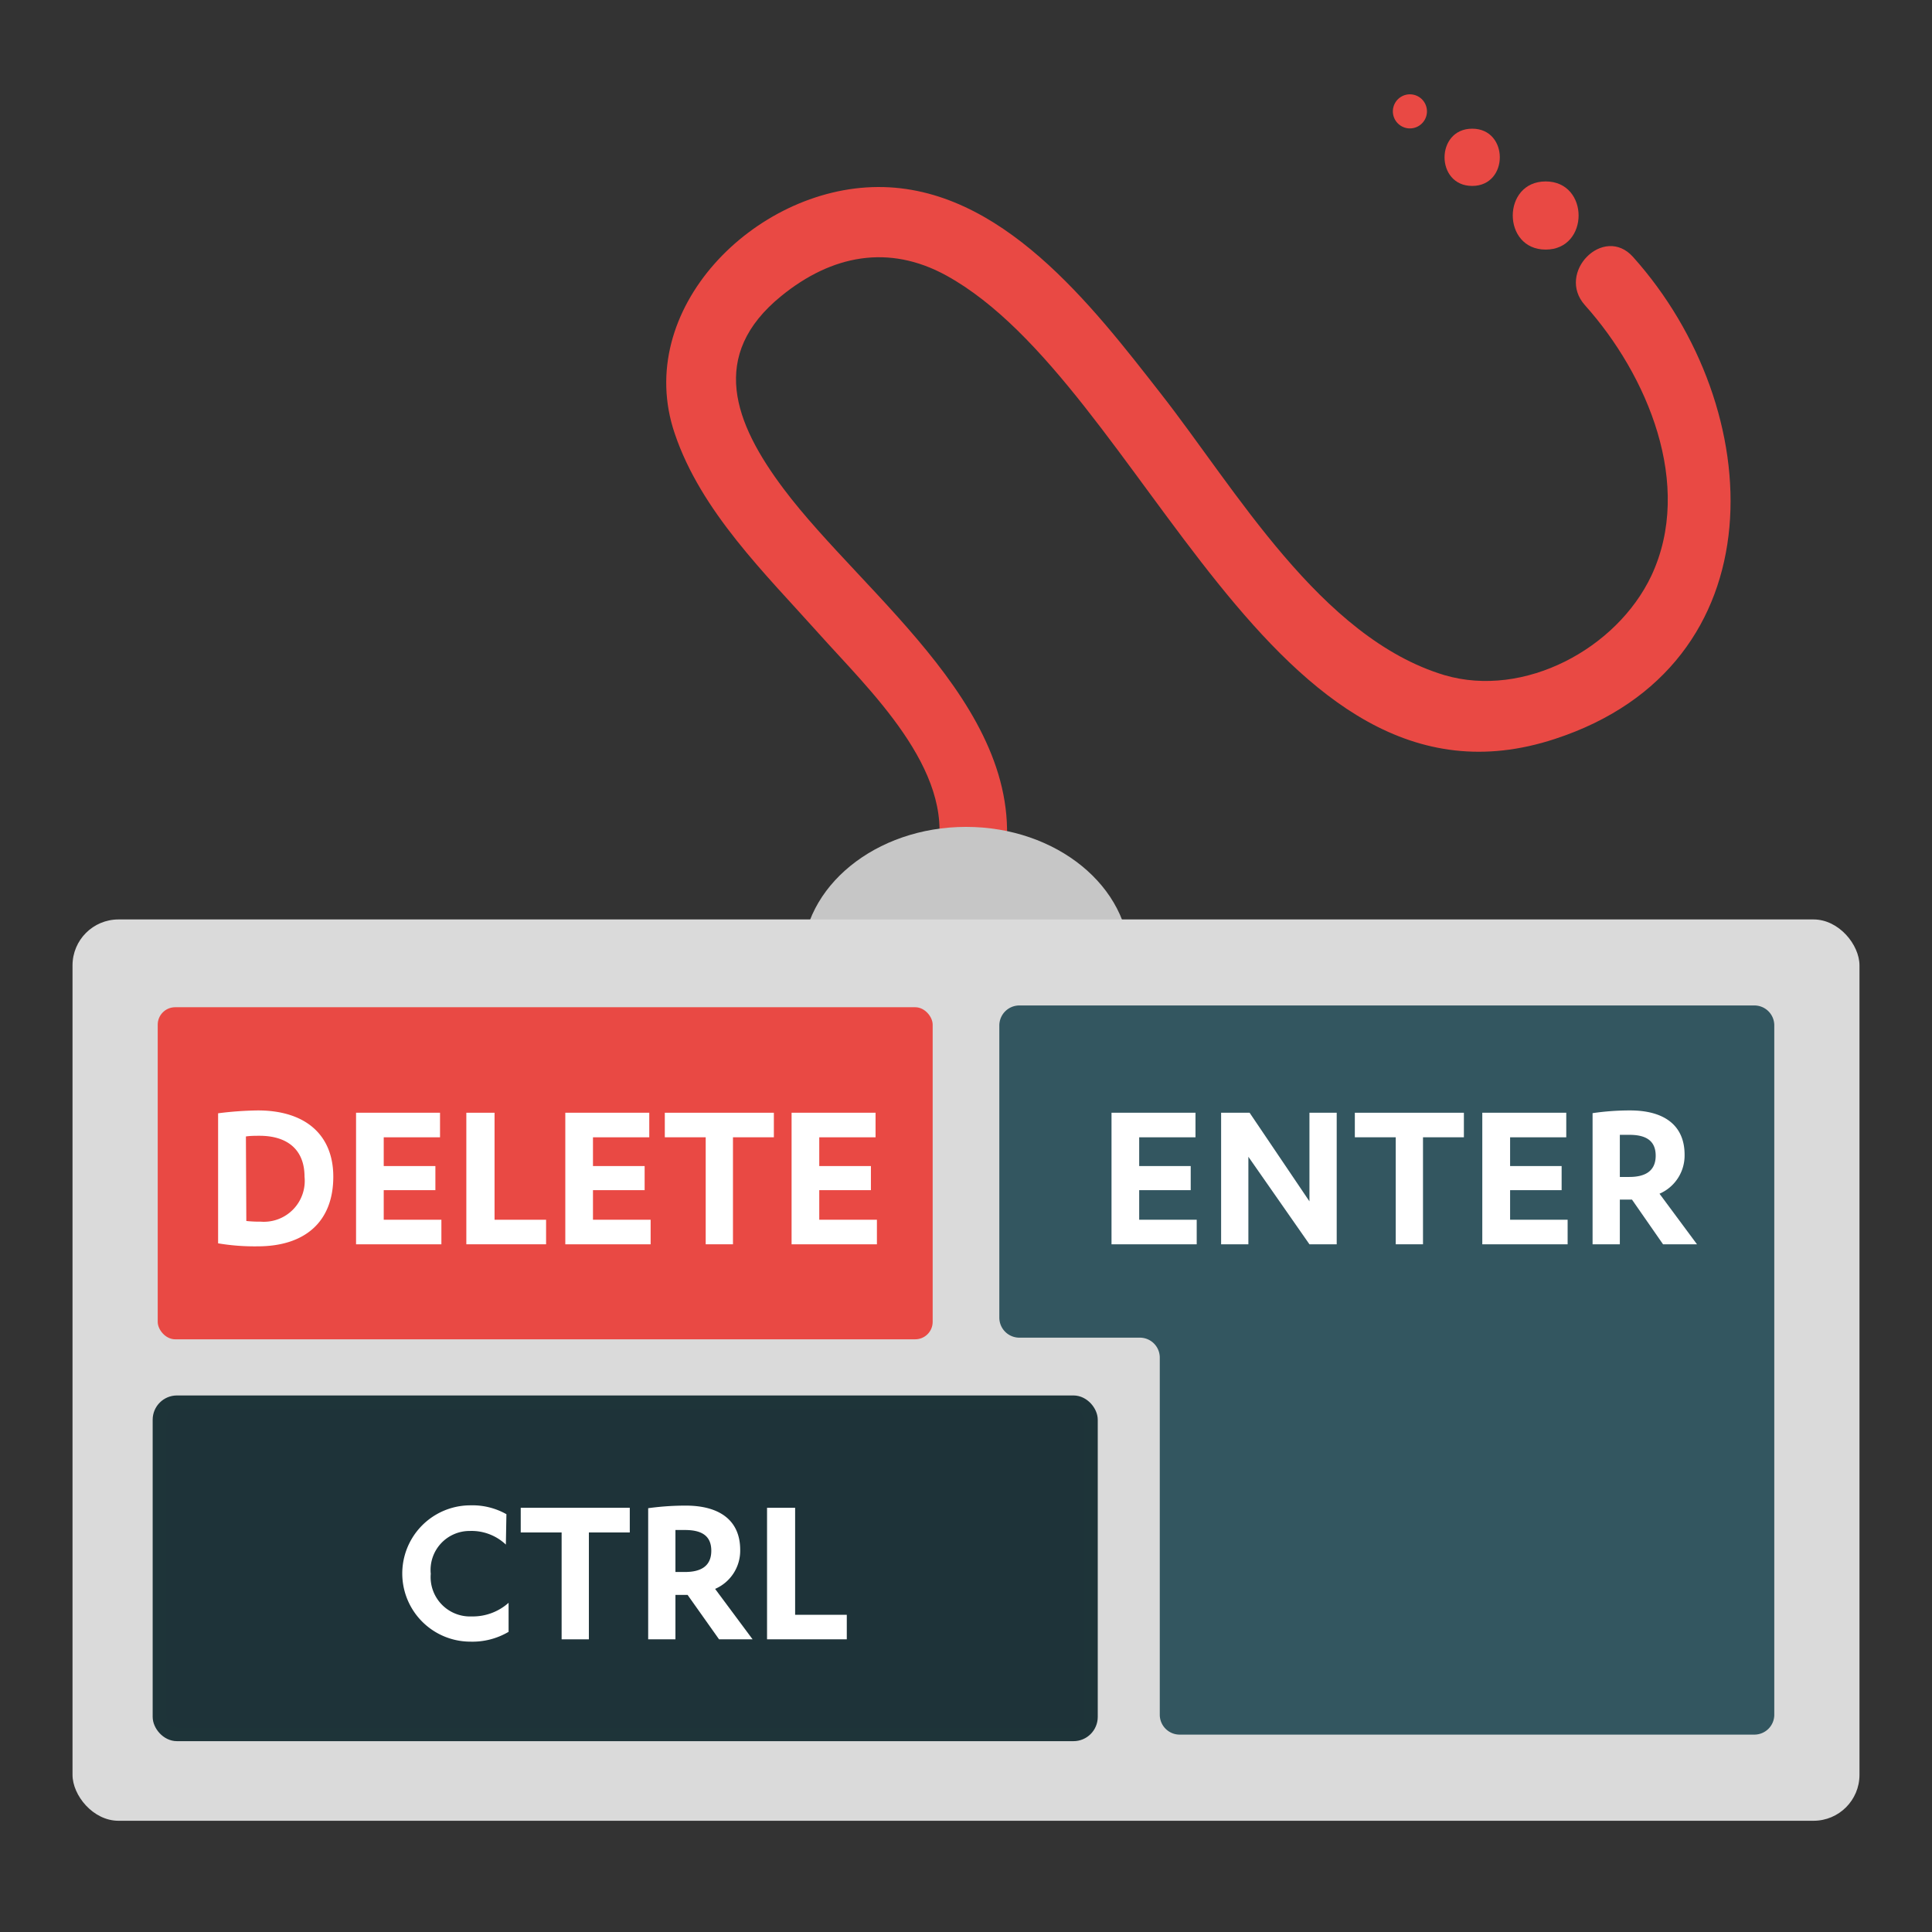
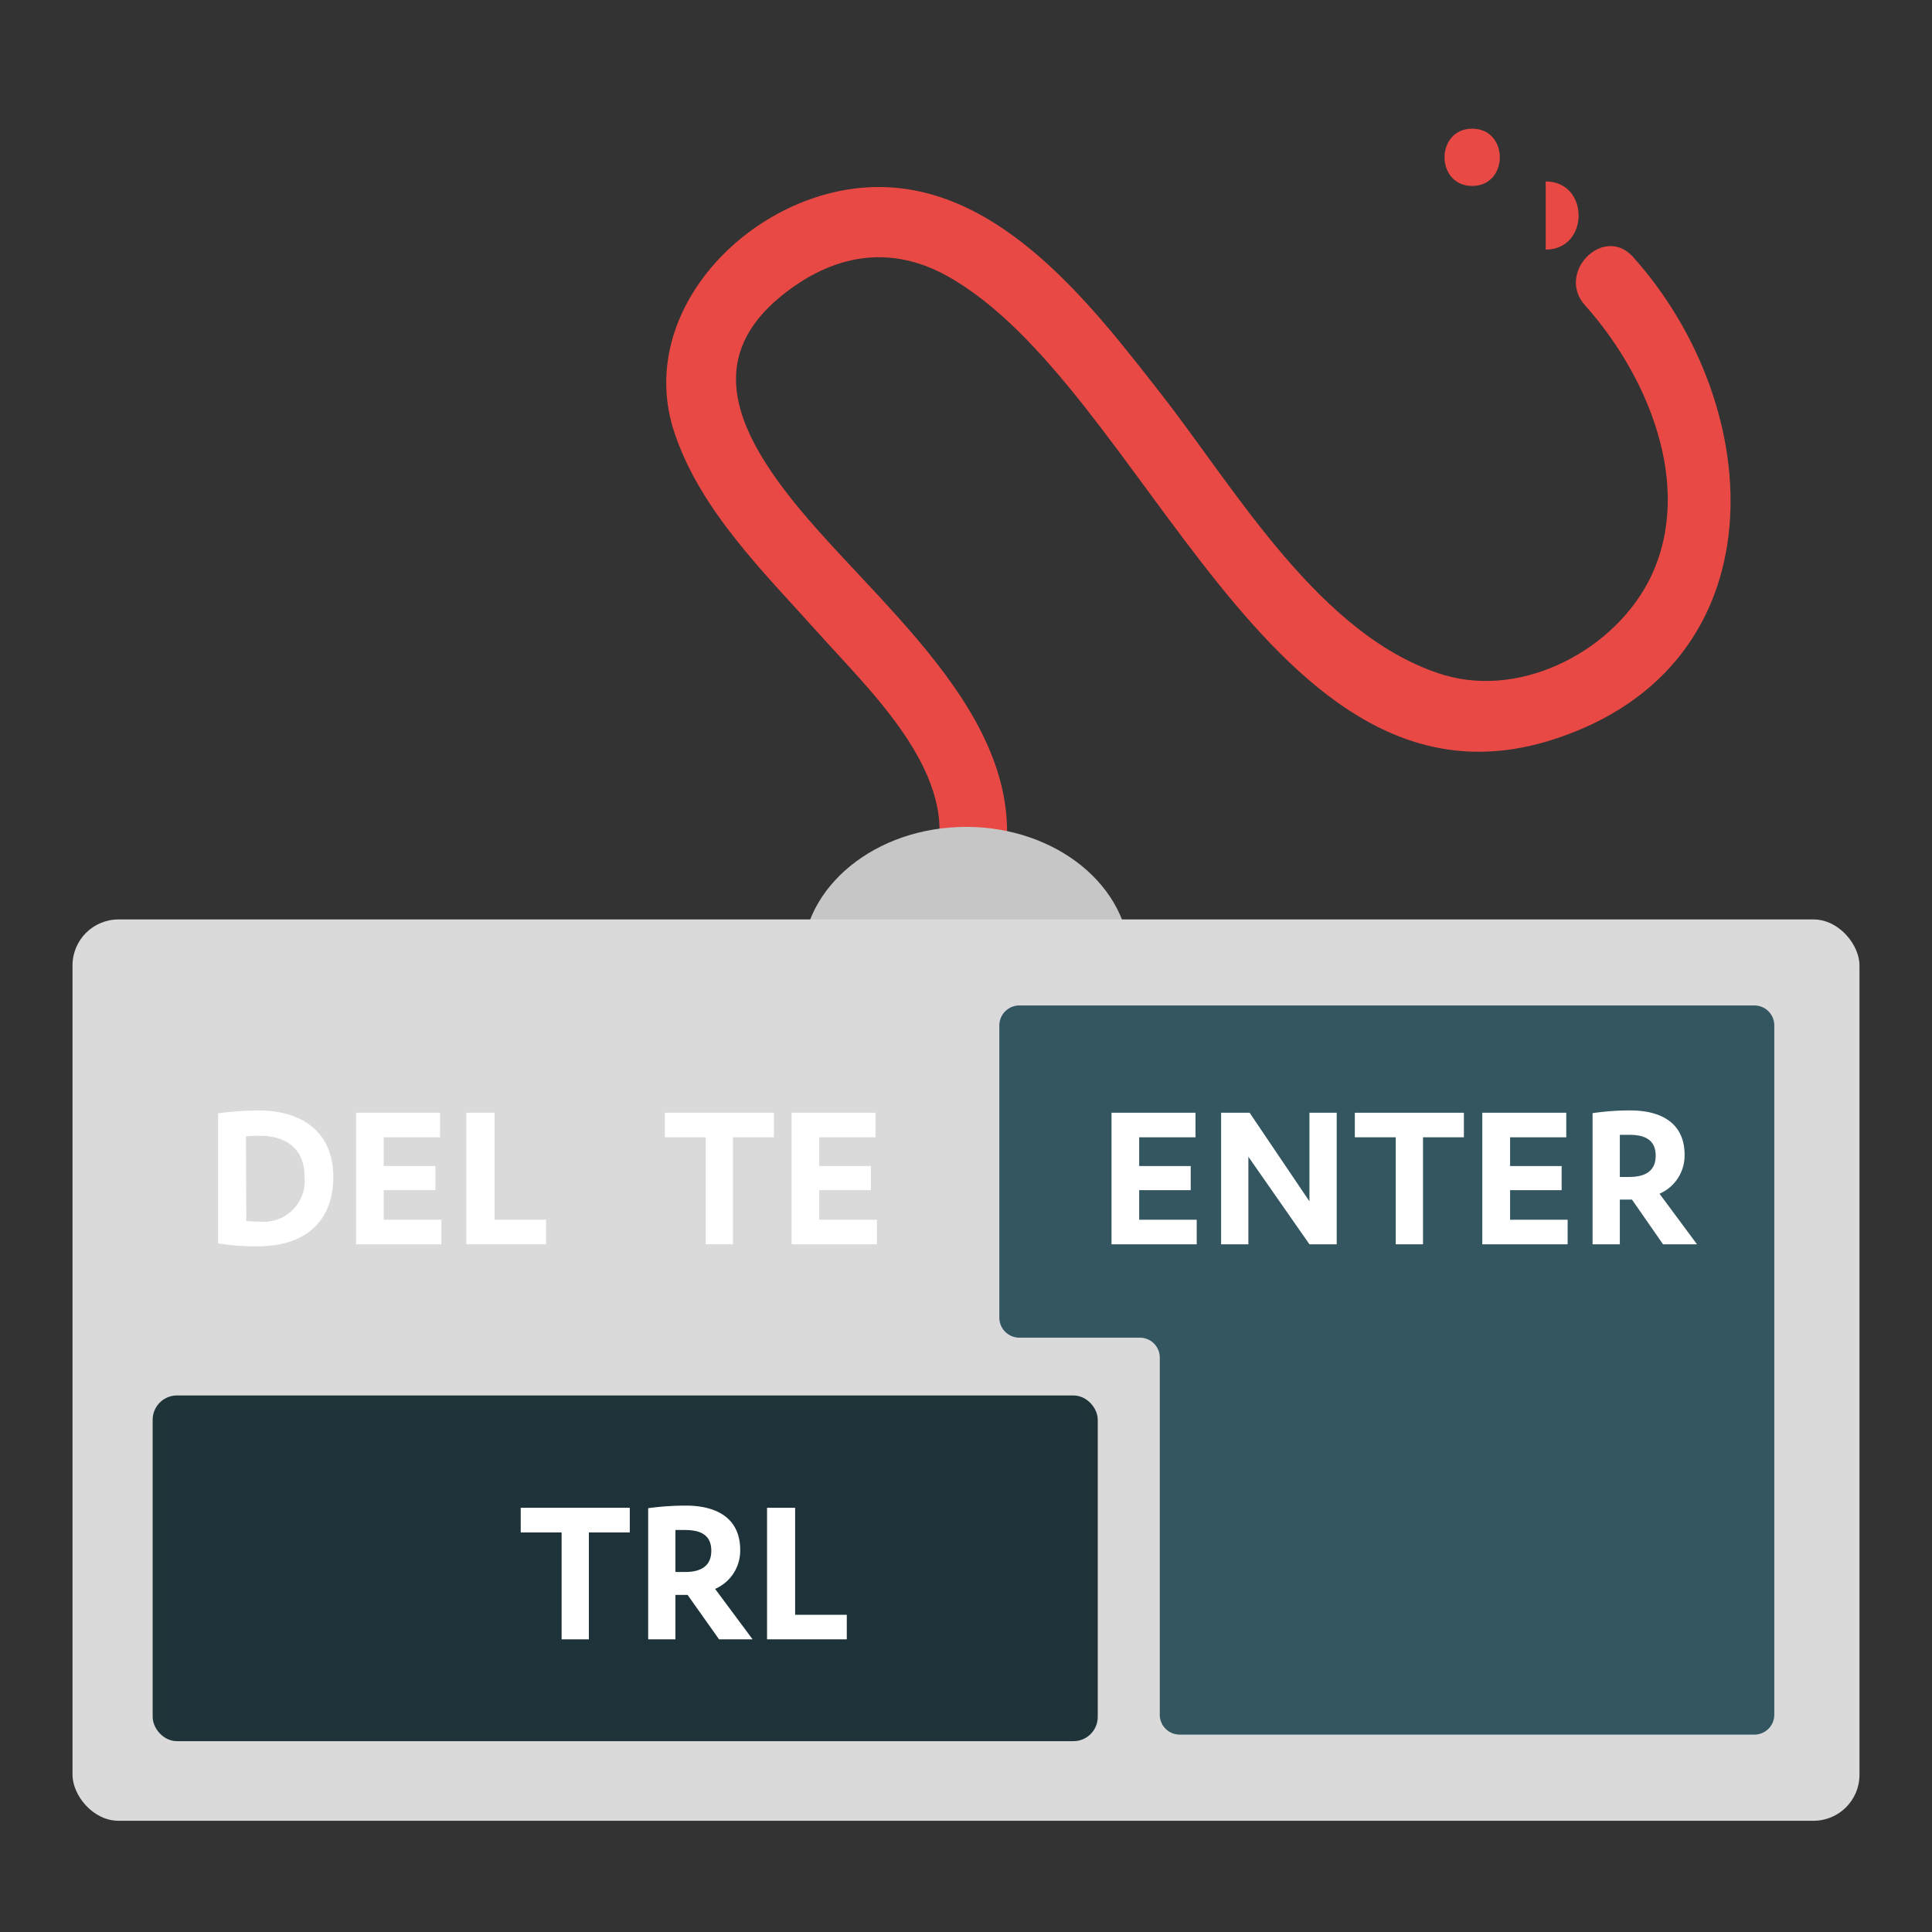
<svg xmlns="http://www.w3.org/2000/svg" viewBox="0 0 141.73 141.73">
  <rect x="0" y="0" width="141.73" height="141.73" fill="#333333" stroke="none" />
  <defs>
    <style>.cls-1{fill:#e94944;}.cls-2{fill:none;}.cls-3{fill:#c6c6c6;}.cls-4{fill:#dadada;}.cls-5{fill:#1e3339;stroke:#1e3439;stroke-miterlimit:10;}.cls-6{fill:#335660;}.cls-7{fill:#fff;}</style>
  </defs>
  <title>Clavier Trio Boutons</title>
  <g id="Calque_2" data-name="Calque 2">
    <g id="Calque_2_-_copie" data-name="Calque 2 - copie">
      <path class="cls-1" d="M73.57,63.92C76,52.51,63.45,43.83,57.47,35.84c-3.6-4.8-5.51-9.78-.15-14.13,3.69-3,7.87-3.82,12.1-1.5,14.54,8,23.72,40.87,44.64,34,16.54-5.4,15.7-24.24,5.74-35.36-2.15-2.4-5.67,1.15-3.53,3.54,4.57,5.1,8,13.18,4.87,19.85-2.54,5.36-9.33,9-15.17,7.29-9.12-2.74-15.34-13.68-20.85-20.7-5-6.4-11.68-15.15-20.72-15.11s-18,9-14.9,18.09c1.92,5.7,6.64,10.28,10.55,14.65,3.65,4.09,10,10,8.7,16.09-.67,3.14,4.15,4.48,4.82,1.33Z" />
-       <path class="cls-1" d="M113.39,18.31c3.22,0,3.22-5,0-5s-3.22,5,0,5Z" />
+       <path class="cls-1" d="M113.39,18.31c3.22,0,3.22-5,0-5Z" />
      <path class="cls-1" d="M108,13.64c2.7,0,2.7-4.2,0-4.2s-2.71,4.2,0,4.2Z" />
-       <path class="cls-1" d="M103.43,9.42a1.25,1.25,0,0,0,0-2.5,1.25,1.25,0,0,0,0,2.5Z" />
      <rect class="cls-2" width="141.73" height="141.73" />
      <ellipse class="cls-3" cx="70.87" cy="70.45" rx="12.01" ry="9.79" />
      <rect class="cls-4" x="5.32" y="67.45" width="131.09" height="66.12" rx="3.37" ry="3.37" />
-       <rect class="cls-1" x="11.57" y="73.89" width="56.85" height="24.36" rx="1.28" ry="1.28" />
      <rect class="cls-5" x="11.7" y="102.87" width="68.33" height="24.36" rx="1.28" ry="1.28" />
      <path class="cls-6" d="M73.31,75.22V96.66a1.47,1.47,0,0,0,1.47,1.47h8.83a1.46,1.46,0,0,1,1.47,1.46v26.2a1.46,1.46,0,0,0,1.46,1.46H128.7a1.46,1.46,0,0,0,1.46-1.46V75.22a1.46,1.46,0,0,0-1.46-1.46H74.78A1.47,1.47,0,0,0,73.31,75.22Z" />
      <path class="cls-7" d="M16,81.67a25.36,25.36,0,0,1,2.91-.21c3.53,0,5.54,1.82,5.54,4.86,0,3.32-2.09,5.11-5.55,5.11a16.08,16.08,0,0,1-2.9-.22Zm2.07,7.9a8.91,8.91,0,0,0,1.05.05,3,3,0,0,0,3.22-3.3c0-2-1.28-3-3.3-3-.31,0-.68,0-1,.05Z" />
      <path class="cls-7" d="M32.38,89.48v1.8H26.12V81.63h6.16v1.8H28.15v2.11h3.79v1.77H28.15v2.17Z" />
      <path class="cls-7" d="M34.21,81.63h2.07v7.85h3.78v1.8H34.21Z" />
-       <path class="cls-7" d="M47.73,89.48v1.8H41.47V81.63h6.16v1.8H43.5v2.11h3.79v1.77H43.5v2.17Z" />
      <path class="cls-7" d="M53.77,91.28h-2V83.43h-3v-1.8h8v1.8h-3Z" />
      <path class="cls-7" d="M64.33,89.48v1.8H58.07V81.63h6.16v1.8H60.1v2.11h3.79v1.77H60.1v2.17Z" />
      <path class="cls-7" d="M87.79,89.48v1.8H81.54V81.63H87.7v1.8H83.57v2.11h3.78v1.77H83.57v2.17Z" />
      <path class="cls-7" d="M96.06,88.13v-6.5h2v9.65h-2l-4.48-6.42v6.42h-2V81.63h2.09Z" />
      <path class="cls-7" d="M104.39,91.28h-2V83.43h-3v-1.8h8v1.8h-3Z" />
      <path class="cls-7" d="M115,89.48v1.8h-6.26V81.63h6.16v1.8h-4.12v2.11h3.78v1.77h-3.78v2.17Z" />
      <path class="cls-7" d="M118.83,91.28h-2V81.66a18.86,18.86,0,0,1,2.75-.2c2.5,0,4,1.09,4,3.25a3.05,3.05,0,0,1-1.84,2.86l2.75,3.71H122L119.72,88h-.89Zm0-4.94h.7c1.17,0,1.93-.44,1.93-1.56s-.74-1.53-1.93-1.53l-.7,0Z" />
-       <path class="cls-7" d="M37.11,113.31a3.66,3.66,0,0,0-2.64-1,2.86,2.86,0,0,0-2.87,3.14,2.89,2.89,0,0,0,3,3.13,3.94,3.94,0,0,0,2.71-1v2.13a5.21,5.21,0,0,1-2.8.72,5,5,0,0,1,0-10,5.07,5.07,0,0,1,2.64.65Z" />
      <path class="cls-7" d="M43.2,120.26h-2v-7.84h-3v-1.81h8v1.81h-3Z" />
      <path class="cls-7" d="M49.55,120.26h-2v-9.62a20.23,20.23,0,0,1,2.75-.19c2.5,0,4,1.09,4,3.25a3.05,3.05,0,0,1-1.84,2.86l2.75,3.7H52.75L50.44,117h-.89Zm0-4.94h.7c1.17,0,1.93-.43,1.93-1.56s-.75-1.52-1.93-1.52c-.2,0-.54,0-.7,0Z" />
      <path class="cls-7" d="M56.27,110.61h2.06v7.85h3.79v1.8H56.27Z" />
    </g>
  </g>
</svg>